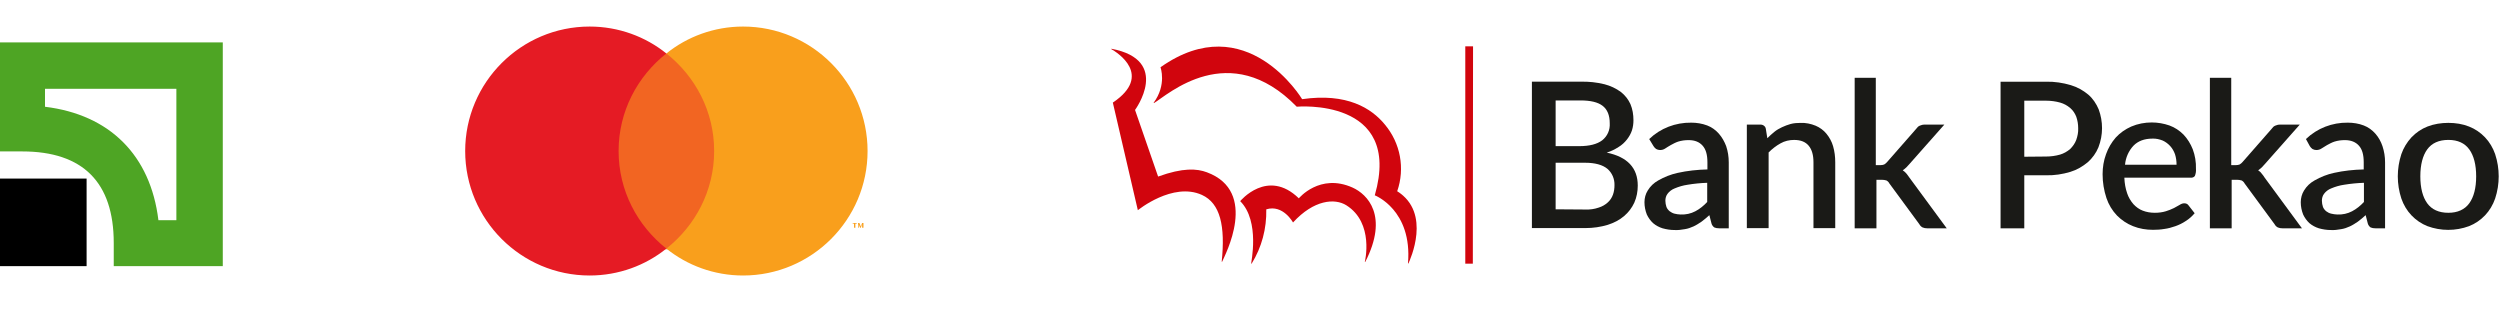
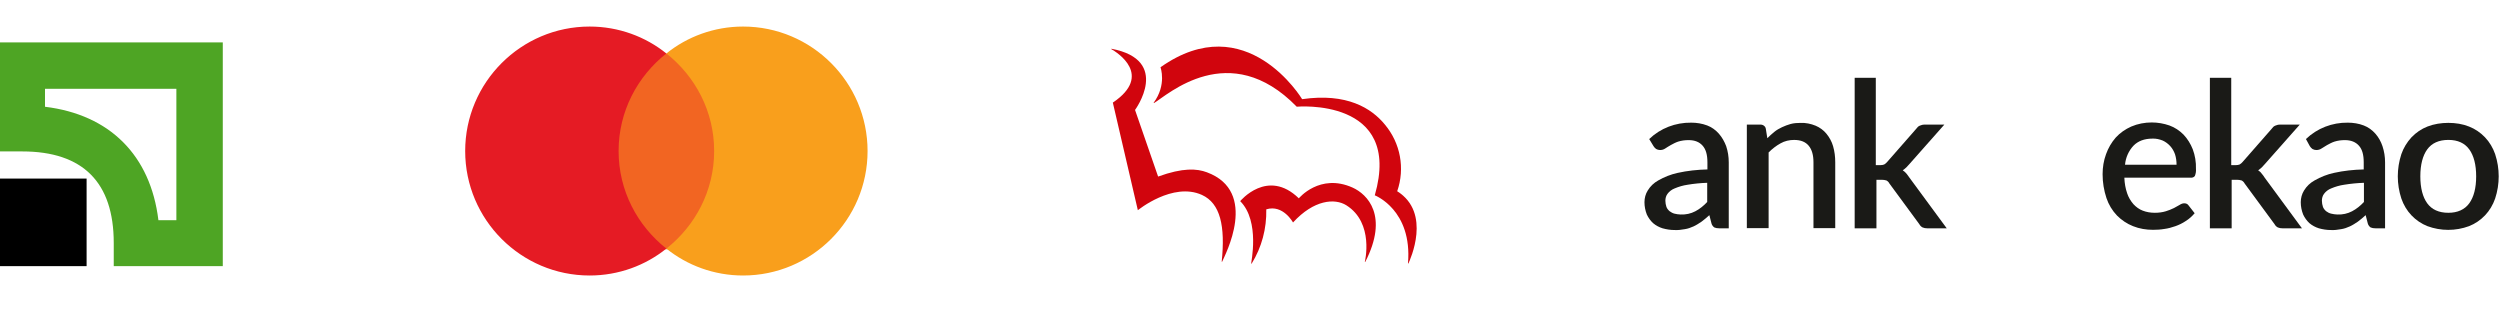
<svg xmlns="http://www.w3.org/2000/svg" width="219" height="28" viewBox="0 0 219 28" fill="none">
  <g clip-path="url(#clip0_1642_48757)">
    <path d="M63.151 4.682H53.602V21.834H63.151V4.682Z" fill="#F26522" />
    <path d="M54.189 13.23C54.189 9.753 55.839 6.688 58.373 4.684C56.546 3.21 54.189 2.326 51.654 2.326C45.642 2.326 40.75 7.218 40.75 13.23C40.75 19.242 45.642 24.134 51.654 24.134C54.189 24.134 56.546 23.25 58.373 21.777C55.839 19.773 54.189 16.708 54.189 13.23Z" fill="#E51B24" />
-     <path d="M74.931 19.95V19.596H75.049V19.537H74.695V19.596H74.813V19.95H74.931ZM75.639 19.95V19.537H75.521L75.403 19.832L75.285 19.537H75.167V19.95H75.226V19.655L75.344 19.95H75.403L75.521 19.655V19.95H75.639Z" fill="#F99F1C" />
    <path d="M75.999 13.23C75.999 19.242 71.106 24.134 65.094 24.134C62.56 24.134 60.202 23.25 58.375 21.777C60.91 19.773 62.56 16.708 62.56 13.23C62.56 9.753 60.91 6.688 58.375 4.684C60.202 3.21 62.56 2.326 65.094 2.326C71.106 2.326 75.999 7.218 75.999 13.23Z" fill="#F99F1C" />
    <path d="M15.45 7.779V19.287H13.877C13.187 13.61 9.619 10.042 3.942 9.352V7.779H15.45ZM-0.086 3.713V13.265H1.947C7.279 13.265 9.964 15.988 9.964 21.282V23.315H19.516V3.713H-0.086Z" fill="#4EA524" />
    <path d="M7.586 15.643H-0.086V23.314H7.586V15.643Z" fill="black" />
-     <path d="M128.359 4.061V23.098H129.02L129.039 4.061H128.359Z" fill="#D1050D" />
    <path d="M120.431 17.11C120.431 17.11 123.736 18.376 123.34 23.078H123.378C123.51 22.776 125.436 18.659 122.395 16.752C123.094 14.75 122.679 12.54 121.319 10.916C120.148 9.481 117.995 8.121 114.067 8.687C114.067 8.687 109.194 0.567 101.659 5.892C101.659 5.892 102.226 7.422 101.055 9.008L101.092 9.027C102.244 8.347 107.684 3.286 113.595 9.348C113.557 9.348 122.905 8.499 120.431 17.11Z" fill="#D1050D" />
    <path d="M108.641 17.62C108.641 17.62 111.039 14.711 113.778 17.374C113.778 17.374 115.61 15.146 118.481 16.43C119.784 17.015 121.673 18.904 119.595 22.946H119.557C119.557 22.946 120.407 19.527 117.933 17.979C116.932 17.355 115.1 17.488 113.268 19.49C113.268 19.49 112.399 17.884 110.926 18.338C110.964 20.019 110.529 21.662 109.642 23.097H109.604C109.566 23.078 110.416 19.395 108.641 17.62Z" fill="#D1050D" />
    <path d="M99.675 18.414C99.675 18.414 102.734 15.921 105.284 17.073C106.908 17.809 107.343 19.811 107.021 22.927H107.059C107.286 22.38 110.308 16.789 105.718 15.09C104.85 14.768 103.641 14.674 101.45 15.467L99.429 9.631C99.429 9.631 102.64 5.269 97.352 4.268V4.305C97.862 4.589 101.034 6.591 97.484 8.989L99.675 18.414Z" fill="#D1050D" />
-     <path d="M138.463 7.155C139.162 7.136 139.88 7.212 140.56 7.382C141.07 7.514 141.561 7.741 141.995 8.062C142.354 8.345 142.637 8.704 142.826 9.119C143.015 9.573 143.09 10.045 143.09 10.536C143.09 10.838 143.053 11.121 142.958 11.423C142.864 11.707 142.713 11.971 142.524 12.216C142.316 12.481 142.071 12.708 141.787 12.877C141.466 13.085 141.126 13.255 140.749 13.368C142.562 13.746 143.468 14.709 143.468 16.258C143.468 16.768 143.374 17.278 143.166 17.75C142.958 18.203 142.656 18.6 142.278 18.921C141.863 19.28 141.372 19.525 140.843 19.695C140.22 19.884 139.559 19.979 138.898 19.979H134.195V7.155H138.463ZM136.273 8.798V12.802H138.35C139.238 12.802 139.899 12.632 140.352 12.292C140.805 11.933 141.051 11.386 141.013 10.8C141.013 10.101 140.805 9.591 140.39 9.27C139.974 8.949 139.332 8.798 138.445 8.798H136.273ZM138.86 18.354C139.257 18.373 139.672 18.317 140.05 18.184C140.352 18.09 140.616 17.939 140.843 17.731C141.051 17.542 141.202 17.316 141.296 17.051C141.391 16.787 141.429 16.504 141.429 16.22C141.447 15.673 141.221 15.144 140.805 14.785C140.39 14.445 139.748 14.256 138.841 14.256H136.273V18.335L138.86 18.354Z" fill="#1A1A17" />
    <path d="M144.47 12.18C145.452 11.236 146.774 10.726 148.153 10.745C148.625 10.745 149.098 10.82 149.551 10.99C149.947 11.141 150.287 11.387 150.571 11.708C150.854 12.029 151.062 12.407 151.213 12.803C151.364 13.257 151.439 13.729 151.439 14.22V19.999H150.59C150.438 19.999 150.306 19.98 150.174 19.924C150.061 19.848 149.966 19.716 149.929 19.584L149.74 18.847C149.513 19.055 149.286 19.244 149.06 19.414C148.833 19.565 148.606 19.716 148.361 19.829C148.115 19.943 147.851 20.037 147.587 20.075C147.284 20.131 146.982 20.169 146.68 20.15C146.34 20.15 145.981 20.094 145.641 19.999C145.339 19.905 145.056 19.754 144.81 19.546C144.584 19.338 144.395 19.074 144.262 18.791C144.13 18.451 144.055 18.092 144.055 17.714C144.055 17.355 144.149 16.996 144.338 16.694C144.565 16.316 144.886 16.014 145.263 15.806C145.792 15.504 146.359 15.277 146.963 15.145C147.813 14.956 148.701 14.862 149.57 14.843V14.22C149.57 13.559 149.437 13.087 149.154 12.766C148.871 12.444 148.474 12.274 147.927 12.274C147.605 12.274 147.303 12.312 147.001 12.407C146.774 12.482 146.567 12.596 146.359 12.709C146.17 12.822 146 12.917 145.868 13.011C145.736 13.105 145.566 13.143 145.415 13.143C145.301 13.143 145.169 13.105 145.075 13.049C144.98 12.973 144.905 12.898 144.848 12.803L144.47 12.18ZM149.551 16.014C148.965 16.033 148.399 16.09 147.832 16.184C147.435 16.241 147.058 16.354 146.699 16.505C146.453 16.6 146.227 16.77 146.076 16.977C145.943 17.147 145.887 17.374 145.887 17.582C145.887 17.771 145.925 17.959 145.981 18.13C146.038 18.28 146.151 18.413 146.264 18.507C146.397 18.602 146.529 18.677 146.68 18.715C146.85 18.753 147.039 18.791 147.228 18.791C147.681 18.809 148.115 18.715 148.512 18.507C148.909 18.299 149.249 18.016 149.551 17.695V16.014Z" fill="#1A1A17" />
    <path d="M154.818 12.107C155.007 11.918 155.214 11.729 155.422 11.559C155.63 11.389 155.856 11.257 156.102 11.144C156.348 11.03 156.593 10.936 156.857 10.861C157.141 10.785 157.443 10.766 157.726 10.766C158.18 10.747 158.633 10.842 159.048 11.012C159.407 11.163 159.747 11.408 159.993 11.71C160.257 12.031 160.465 12.409 160.578 12.806C160.71 13.259 160.767 13.731 160.767 14.204V19.983H158.86V14.204C158.86 13.599 158.727 13.108 158.444 12.768C158.161 12.428 157.745 12.258 157.16 12.258C156.744 12.258 156.329 12.353 155.97 12.56C155.592 12.768 155.233 13.051 154.931 13.354V19.983H153.023V10.917H154.194C154.421 10.898 154.648 11.049 154.685 11.276L154.818 12.107Z" fill="#1A1A17" />
    <path d="M164.32 6.816V14.465H164.735C164.848 14.465 164.962 14.446 165.056 14.408C165.151 14.352 165.245 14.276 165.32 14.182L167.87 11.273C167.946 11.16 168.04 11.066 168.172 11.009C168.304 10.952 168.437 10.915 168.588 10.915H170.325L167.266 14.371C167.096 14.578 166.907 14.767 166.68 14.918C166.794 14.994 166.907 15.088 167.001 15.202C167.096 15.315 167.171 15.428 167.266 15.56L170.533 19.999H168.814C168.682 19.999 168.55 19.98 168.418 19.923C168.304 19.866 168.191 19.753 168.134 19.64L165.509 16.07C165.453 15.957 165.358 15.863 165.245 15.806C165.113 15.768 164.981 15.749 164.848 15.749H164.376V19.999H162.469V6.816H164.32Z" fill="#1A1A17" />
-     <path d="M179.235 7.158C179.971 7.139 180.708 7.253 181.407 7.46C181.973 7.63 182.483 7.914 182.936 8.291C183.333 8.631 183.635 9.085 183.843 9.576C184.24 10.652 184.24 11.823 183.824 12.899C183.616 13.409 183.295 13.844 182.899 14.203C182.445 14.58 181.936 14.883 181.369 15.053C180.689 15.26 179.971 15.373 179.235 15.355H177.327V20H175.25V7.158H179.235ZM179.235 13.712C179.65 13.712 180.066 13.655 180.462 13.542C180.783 13.447 181.086 13.277 181.35 13.051C181.577 12.824 181.766 12.56 181.879 12.257C181.992 11.936 182.068 11.578 182.049 11.219C182.049 10.879 181.992 10.539 181.879 10.218C181.766 9.934 181.596 9.67 181.35 9.462C181.086 9.236 180.802 9.085 180.481 8.99C180.085 8.877 179.65 8.82 179.235 8.82H177.327V13.73L179.235 13.712Z" fill="#1A1A17" />
    <path d="M186.095 15.599C186.114 16.053 186.19 16.506 186.341 16.94C186.454 17.28 186.643 17.601 186.888 17.885C187.115 18.13 187.398 18.338 187.7 18.451C188.04 18.584 188.399 18.64 188.758 18.64C189.079 18.64 189.419 18.602 189.721 18.508C189.967 18.432 190.212 18.338 190.439 18.225C190.647 18.111 190.817 18.017 190.949 17.941C191.062 17.866 191.195 17.809 191.346 17.809C191.497 17.809 191.629 17.866 191.705 17.979L192.252 18.678C192.026 18.942 191.78 19.169 191.478 19.358C191.195 19.547 190.892 19.698 190.571 19.811C190.25 19.924 189.91 20.019 189.589 20.057C189.268 20.113 188.928 20.132 188.607 20.132C188.003 20.132 187.417 20.038 186.851 19.811C186.322 19.603 185.85 19.282 185.453 18.886C185.037 18.451 184.716 17.922 184.527 17.356C184.301 16.676 184.188 15.977 184.188 15.259C184.188 14.655 184.282 14.07 184.49 13.503C184.679 12.974 184.962 12.483 185.34 12.049C185.717 11.633 186.19 11.312 186.699 11.085C187.266 10.84 187.889 10.727 188.494 10.727C189.023 10.727 189.551 10.821 190.042 10.991C190.515 11.161 190.93 11.444 191.27 11.784C191.629 12.162 191.893 12.596 192.082 13.069C192.29 13.616 192.384 14.202 192.366 14.806C192.384 15.014 192.347 15.222 192.271 15.411C192.196 15.524 192.044 15.581 191.912 15.562H186.095V15.599ZM190.666 14.428C190.666 14.126 190.628 13.824 190.534 13.522C190.439 13.257 190.307 13.012 190.118 12.804C189.929 12.596 189.703 12.426 189.457 12.313C189.174 12.2 188.853 12.124 188.55 12.143C187.852 12.143 187.304 12.351 186.907 12.748C186.473 13.201 186.208 13.805 186.152 14.428H190.666Z" fill="#1A1A17" />
    <path d="M195.456 6.816V14.465H195.871C195.984 14.465 196.098 14.446 196.192 14.408C196.287 14.352 196.381 14.276 196.457 14.182L199.006 11.273C199.082 11.16 199.176 11.066 199.308 11.009C199.44 10.952 199.573 10.915 199.724 10.915H201.461L198.402 14.371C198.232 14.578 198.043 14.767 197.816 14.918C197.93 14.994 198.043 15.088 198.118 15.202C198.213 15.315 198.307 15.428 198.383 15.56L201.65 19.999H199.932C199.799 19.999 199.667 19.98 199.535 19.923C199.422 19.866 199.308 19.753 199.252 19.64L196.627 16.07C196.57 15.957 196.475 15.863 196.362 15.806C196.23 15.768 196.098 15.749 195.966 15.749H195.493V19.999H193.586V6.816H195.456Z" fill="#1A1A17" />
    <path d="M202 12.18C202.982 11.236 204.304 10.726 205.664 10.745C206.136 10.745 206.627 10.82 207.062 10.99C207.459 11.141 207.798 11.387 208.082 11.708C208.365 12.029 208.573 12.407 208.705 12.803C208.856 13.257 208.932 13.729 208.932 14.22V19.999H208.082C207.931 19.999 207.798 19.98 207.666 19.924C207.553 19.848 207.458 19.716 207.421 19.584L207.232 18.847C207.005 19.055 206.779 19.244 206.552 19.414C206.325 19.565 206.099 19.716 205.853 19.829C205.608 19.943 205.343 20.037 205.079 20.075C204.777 20.131 204.474 20.169 204.172 20.15C203.832 20.15 203.473 20.094 203.133 19.999C202.831 19.905 202.548 19.754 202.302 19.546C202.076 19.338 201.887 19.074 201.755 18.791C201.622 18.451 201.547 18.092 201.547 17.714C201.547 17.355 201.641 16.996 201.83 16.694C202.057 16.316 202.378 16.014 202.756 15.806C203.284 15.504 203.851 15.277 204.455 15.145C205.305 14.956 206.193 14.862 207.062 14.843V14.22C207.062 13.559 206.93 13.087 206.646 12.766C206.363 12.444 205.948 12.274 205.419 12.274C205.098 12.274 204.795 12.312 204.493 12.407C204.267 12.482 204.059 12.596 203.851 12.709C203.662 12.822 203.511 12.917 203.36 13.011C203.228 13.105 203.058 13.143 202.907 13.143C202.793 13.143 202.661 13.105 202.567 13.049C202.472 12.973 202.397 12.898 202.34 12.803L202 12.18ZM207.081 16.014C206.495 16.033 205.929 16.09 205.343 16.184C204.947 16.241 204.569 16.354 204.21 16.505C203.964 16.6 203.738 16.77 203.587 16.977C203.454 17.147 203.398 17.374 203.398 17.582C203.398 17.771 203.436 17.959 203.492 18.13C203.549 18.28 203.662 18.413 203.776 18.507C203.908 18.602 204.04 18.677 204.21 18.715C204.38 18.753 204.569 18.791 204.758 18.791C205.211 18.809 205.645 18.715 206.042 18.507C206.439 18.299 206.779 18.016 207.081 17.695V16.014Z" fill="#1A1A17" />
    <path d="M214.476 10.764C215.099 10.764 215.722 10.858 216.289 11.085C216.818 11.293 217.29 11.614 217.687 12.029C218.083 12.445 218.385 12.955 218.574 13.502C218.99 14.768 218.99 16.128 218.574 17.393C218.385 17.941 218.083 18.451 217.687 18.866C217.29 19.282 216.818 19.603 216.289 19.811C215.118 20.245 213.815 20.245 212.644 19.811C212.115 19.603 211.643 19.282 211.246 18.866C210.85 18.451 210.547 17.941 210.359 17.393C209.943 16.128 209.943 14.768 210.359 13.502C210.547 12.955 210.85 12.463 211.246 12.029C211.643 11.614 212.115 11.293 212.644 11.085C213.229 10.858 213.853 10.764 214.476 10.764ZM214.476 18.64C215.288 18.64 215.911 18.356 216.308 17.808C216.705 17.261 216.912 16.468 216.912 15.448C216.912 14.428 216.705 13.634 216.308 13.087C215.911 12.539 215.307 12.256 214.476 12.256C213.645 12.256 213.022 12.539 212.625 13.087C212.228 13.634 212.021 14.428 212.021 15.448C212.021 16.468 212.228 17.261 212.625 17.808C213.022 18.356 213.645 18.64 214.476 18.64Z" fill="#1A1A17" />
  </g>
  <defs>
    <clipPath id="clip0_1642_48757">
      <rect width="218.898" height="27.999" fill="white" />
    </clipPath>
  </defs>
</svg>